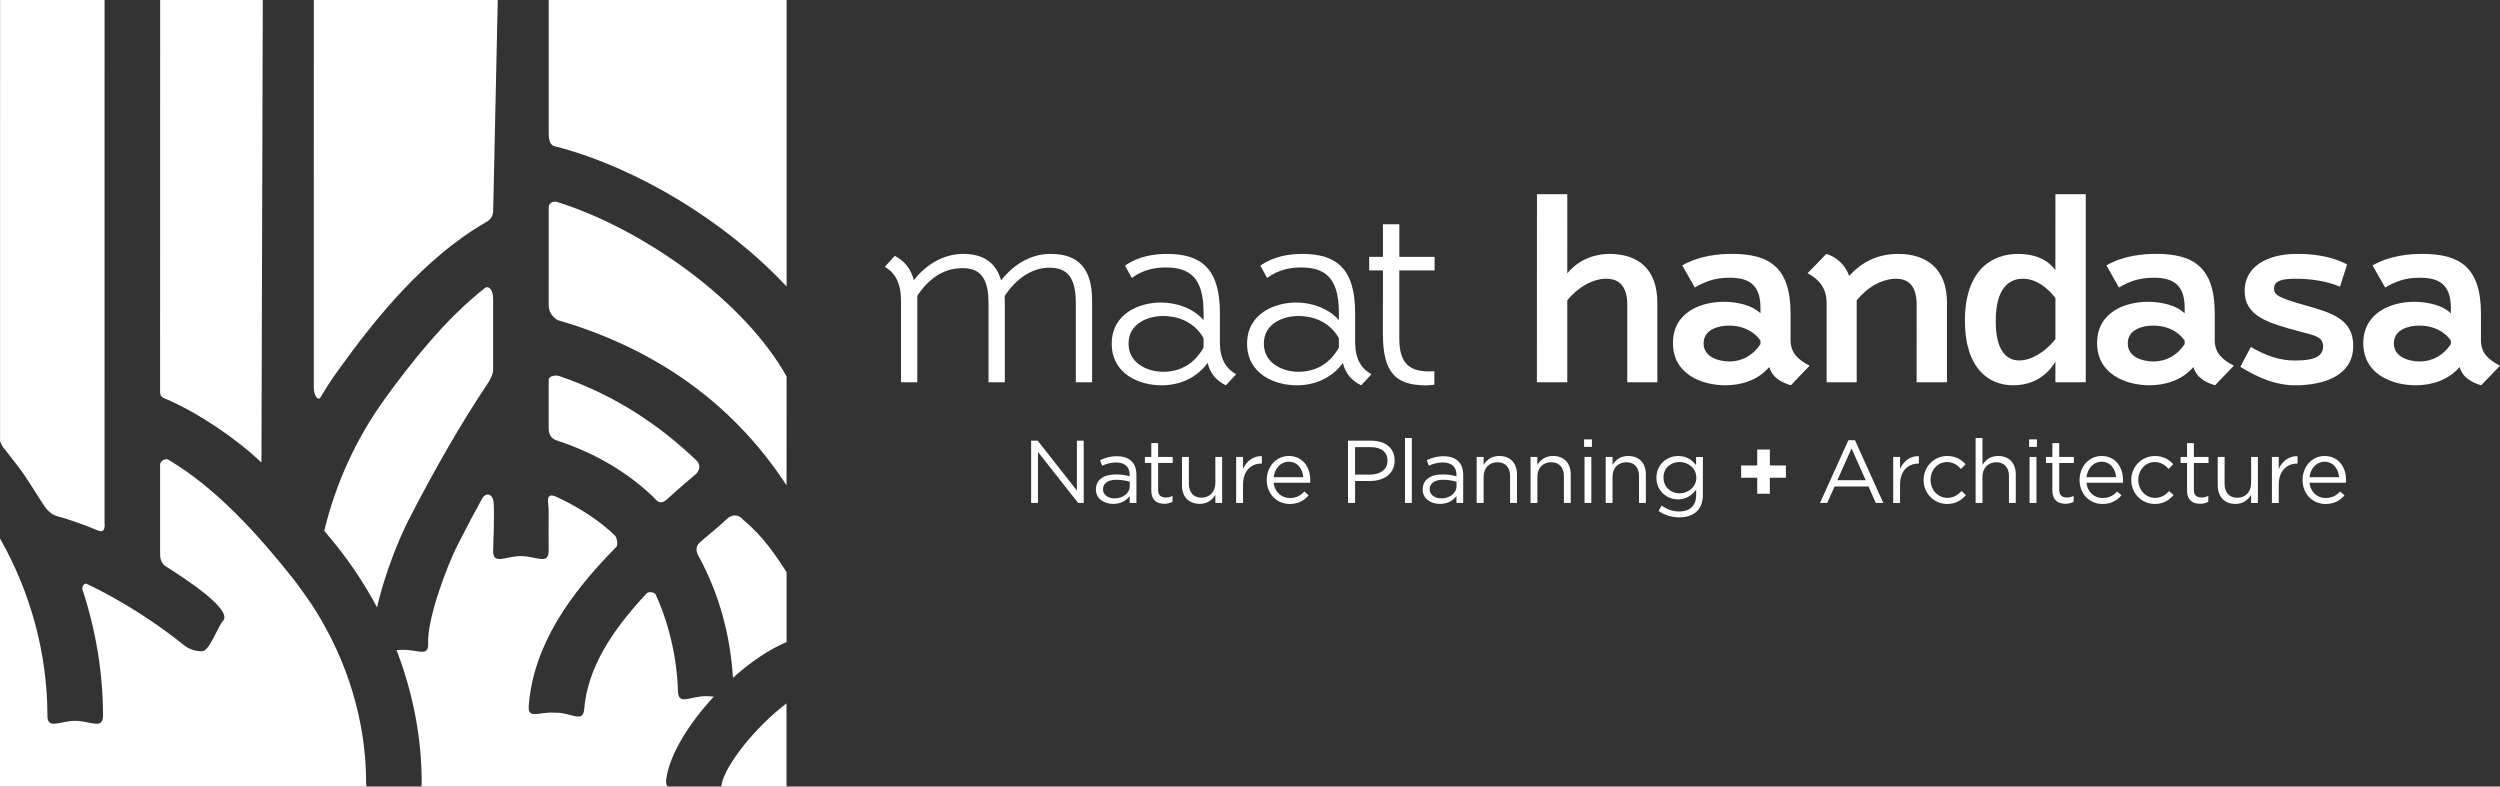
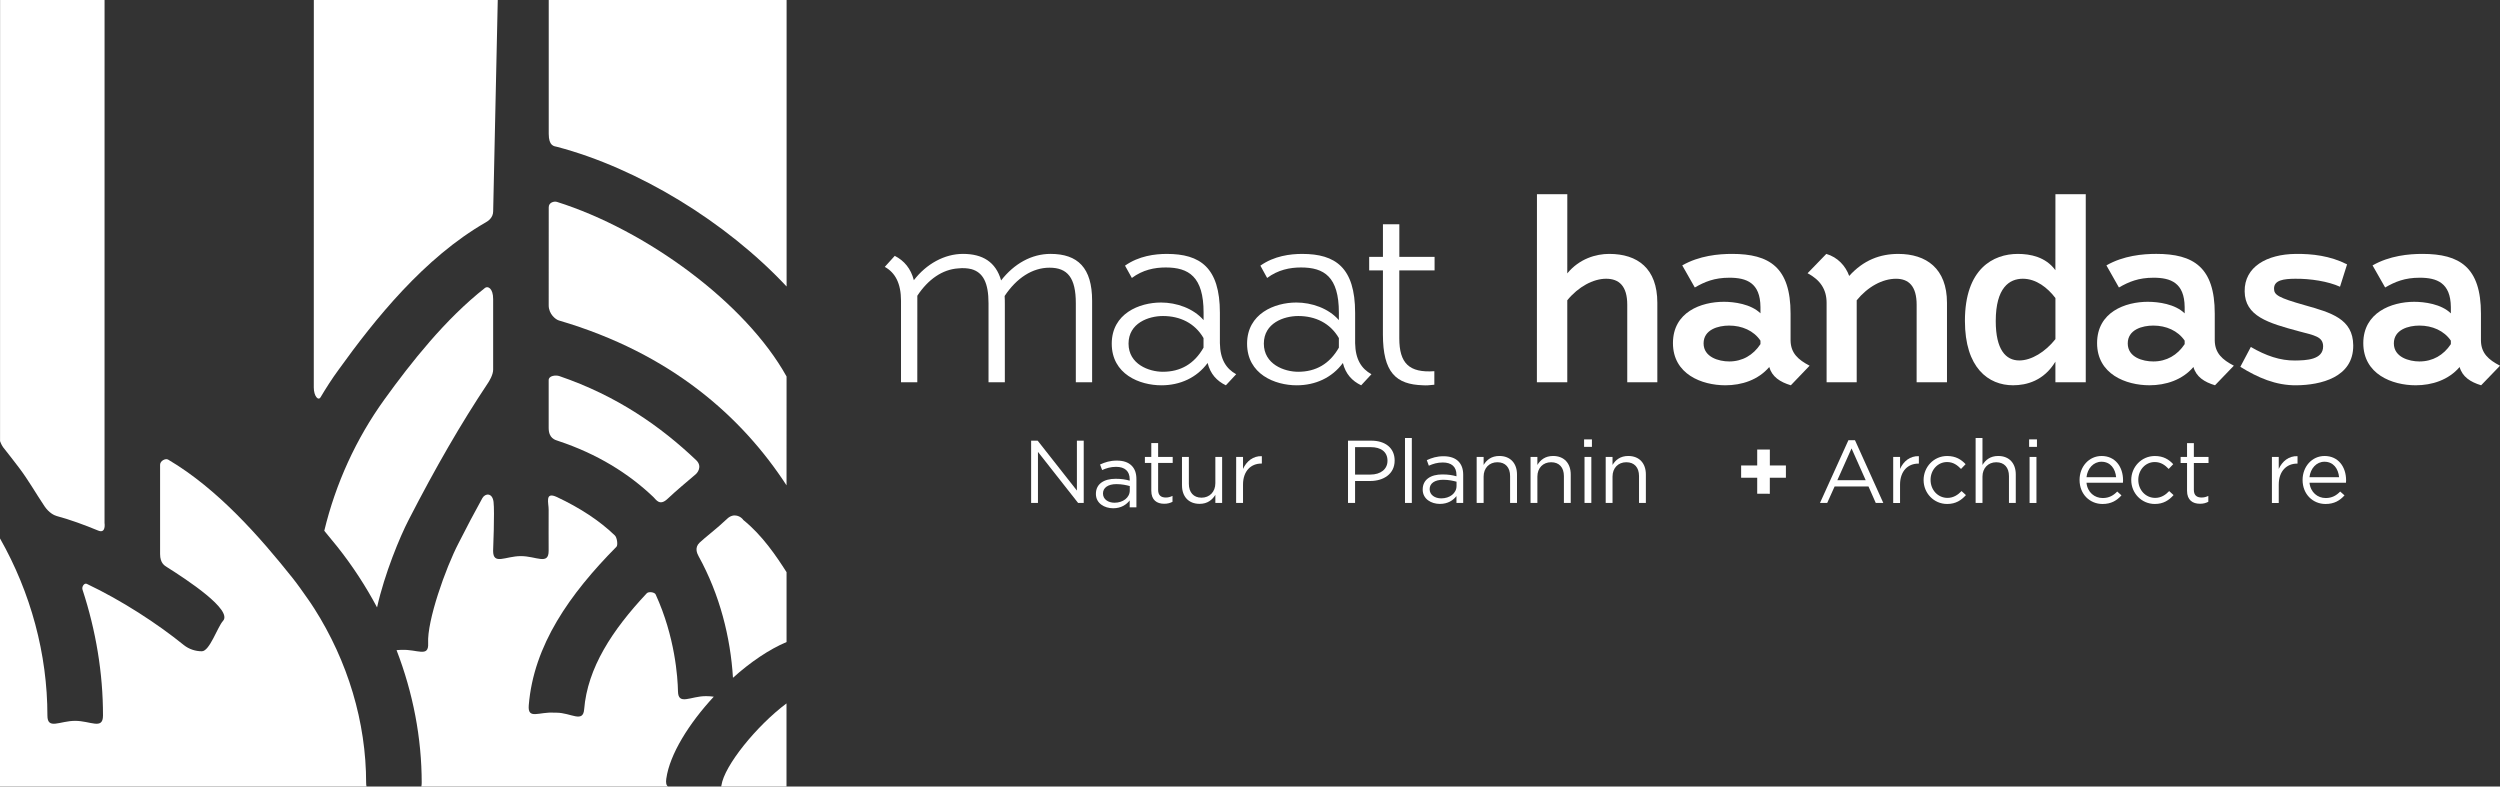
<svg xmlns="http://www.w3.org/2000/svg" id="Capa_2" data-name="Capa 2" viewBox="0 0 1694 532.94">
  <rect x="0" y="0" width="1694" height="532.94" fill="#333333" stroke="none" />
  <defs>
    <style>
      .cls-1 {
        fill: #fff;
      }
    </style>
  </defs>
  <path class="cls-1" d="m669.82,259.03v-53.54c0-13.92-3.71-20.88-11.54-23.11-2.7-.67-5.78-.88-8.99-.52-10.73.69-20.44,7.48-27.71,18.53l-.02,58.63h-11.04v-55.23c0-11.73-3.87-19.01-10.99-22.96l6.76-7.47c6.44,3.27,10.91,8.67,12.93,16.5,8.48-11.03,20.75-17.83,33.29-17.83,13.28,0,22.26,5.43,25.84,17.98,8.84-11.37,20.69-17.98,33.46-17.98,18.54,0,28.21,9.47,28.21,31.76v55.23h-11.04v-53.54c0-17.29-5.62-24.1-17.82-24.1-11.57,0-22.29,6.95-30.42,19.18.14,2.03.14,3.93.14,5.93v52.53h-11.06Z" />
  <path class="cls-1" d="m787.98,251.91c11.91,0,21.26-5.3,27.53-16.35v-6.49c-5.91-10.17-15.96-14.94-27.5-14.94-9.66,0-23.31,4.76-23.31,18.71s13.79,19.07,23.29,19.07m-1.34-46.93c10.55,0,21.92,3.91,28.9,11.93v-5.09c0-24.33-10.03-30.59-25.66-30.59-7.65,0-15.65,1.66-22.94,7.11l-4.64-8.34c9.38-6.61,20.29-7.95,28.38-7.95,22.48,0,35.91,9.18,35.91,39.9v20.57c.16,11.01,4.26,17.31,11.03,21.06l-6.98,7.5c-6.09-2.92-10.54-7.68-12.36-15.13-7.35,10.01-18.73,15.13-31.3,15.13-14.8,0-33.67-7.5-33.67-28.22.02-20.41,18.71-27.87,33.33-27.87" />
  <path class="cls-1" d="m879.69,251.91c11.89,0,21.24-5.3,27.53-16.35v-6.49c-5.92-10.17-15.97-14.94-27.52-14.94-9.72,0-23.32,4.76-23.32,18.71s13.77,19.07,23.3,19.07m-1.36-46.93c10.53,0,21.91,3.91,28.9,11.93v-5.09c0-24.33-10.03-30.59-25.67-30.59-7.63,0-15.64,1.66-22.94,7.11l-4.58-8.34c9.35-6.61,20.22-7.95,28.35-7.95,22.46,0,35.85,9.18,35.85,39.9v20.57c.19,11.01,4.28,17.31,11.06,21.06l-6.96,7.5c-6.12-2.92-10.56-7.68-12.39-15.13-7.35,10.01-18.7,15.13-31.28,15.13-14.76,0-33.64-7.5-33.64-28.22.02-20.38,18.69-27.87,33.31-27.87" />
  <path class="cls-1" d="m971.9,260.69c-3.37.37-5.56.55-7.77.37-18.21-.54-27.07-8.67-27.07-34.5l.02-43.33h-9.33v-9.18h9.33v-22.09h11.11v22.09h23.88v9.18h-23.91v46.03c0,16.83,6.61,23.48,23.75,22.26v9.16Z" />
  <path class="cls-1" d="m1041.4,259.03l.04-127.45h20.57l-.02,53.67c8.19-10.01,19.56-13.21,28.38-13.21,19.25,0,32.64,9.83,32.64,33.13v53.86h-20.38v-52.53c.01-12.74-5.6-17.63-14.31-17.63s-18.84,5.4-26.33,14.6v55.56h-20.58Z" />
  <path class="cls-1" d="m1171.66,244.92c9,0,16.29-4.26,21.23-11.74v-2.35c-4.57-6.8-12.58-10.22-21.23-10.22-7.46,0-17.31,2.74-17.31,12.07s10.33,12.23,17.31,12.23m-3.56-40.42c6.93,0,18.33,1.5,24.79,7.82v-4.26c-.13-16.49-9.48-19.87-21.06-19.87-10.18,0-16.65,2.72-23.43,6.62l-8.51-14.97c11.54-6.62,24.64-7.79,33.78-7.79,25.19,0,39.62,9.01,39.62,40.41v18.37c.18,8.49,5.12,12.93,12.91,16.98l-12.73,13.27c-7.34-2.21-12.77-5.78-14.62-12.39-7.49,8.79-18.67,12.39-29.74,12.39-15.96,0-35.52-7.51-35.52-28.57s19.05-28,34.51-28" />
  <path class="cls-1" d="m1298.7,259.03l.02-52.51c0-12.74-5.46-17.64-13.96-17.64-9.21,0-19.16,5.4-26.66,14.6v55.56h-20.4v-53.84c.01-9.04-4.23-15.47-12.88-20.07l12.68-13.08c7.66,2.21,13.09,8.13,15.51,14.93,9.64-10.7,20.88-14.93,33.27-14.93,18.9,0,33.01,9.84,32.99,33.15v53.84h-20.58Z" />
  <path class="cls-1" d="m1368.29,244.24c8.17,0,17.64-5.78,24.47-14.45v-27.83c-5.27-6.98-13.06-13.09-22.09-13.09s-18.35,5.94-18.35,28.71c0,19.35,6.79,26.66,15.96,26.66m45.03-112.65v127.44h-20.57v-13.97c-7.83,12.95-19.52,16-28.7,16-16.67,0-32.61-11.75-32.61-43.67,0-35.33,19.19-45.34,35.84-45.34,8.49,0,18.87,2.01,25.46,11.03l.03-51.49h20.54Z" />
  <path class="cls-1" d="m1459.09,244.92c8.98,0,16.31-4.27,21.24-11.74v-2.36c-4.61-6.75-12.55-10.21-21.24-10.21-7.5,0-17.31,2.73-17.33,12.08,0,9.51,10.34,12.23,17.33,12.23m-3.58-40.42c6.97,0,18.34,1.49,24.82,7.84v-4.27c-.15-16.51-9.51-19.89-21.09-19.89-10.18,0-16.63,2.72-23.45,6.62l-8.48-14.98c11.53-6.62,24.66-7.79,33.81-7.79,25.16,0,39.6,9.01,39.6,40.42v18.36c.17,8.5,5.12,12.93,12.94,16.98l-12.77,13.27c-7.32-2.21-12.77-5.78-14.61-12.39-7.5,8.78-18.72,12.39-29.79,12.39-15.94,0-35.5-7.51-35.5-28.55s19.04-28.02,34.51-28.02" />
  <path class="cls-1" d="m1585.58,194.29c-7.96-3.62-20.01-5.54-30.42-5.41-7.57.07-14.36.84-14.27,6.77.01,4.24,3.02,6.11,20.88,11.17,17.88,5.04,32.62,9.25,32.78,27.14.26,21.89-22.29,26.96-38.46,27.11-14.01.17-26.25-5.2-38.04-12.52l7.11-13.45c10.26,5.97,19.89,9.29,29.96,9.18,7.4-.09,19.11-.41,19.03-9.63-.08-6.59-5.89-7.37-16.32-10.15-21.13-5.68-36.68-10.26-36.85-27.08-.22-16.64,15.05-25.16,34.52-25.37,11.06-.14,23.42,1.24,34.88,7.08l-4.79,15.17Z" />
  <path class="cls-1" d="m1639.4,244.92c9.01,0,16.36-4.27,21.3-11.74v-2.36c-4.61-6.75-12.61-10.21-21.3-10.21-7.44,0-17.33,2.73-17.33,12.08s10.36,12.23,17.33,12.23m-3.54-40.42c6.97,0,18.37,1.49,24.84,7.84v-4.27c-.16-16.51-9.54-19.89-21.1-19.89-10.2,0-16.65,2.72-23.43,6.62l-8.53-14.96c11.58-6.63,24.67-7.8,33.86-7.8,25.15,0,39.59,9.01,39.59,40.42v18.36c.13,8.5,5.07,12.93,12.93,16.98l-12.8,13.27c-7.28-2.21-12.76-5.78-14.57-12.39-7.49,8.78-18.7,12.39-29.77,12.39-15.97,0-35.51-7.51-35.51-28.55.02-20.71,19.03-28.02,34.51-28.02" />
  <polygon class="cls-1" points="698.69 298.6 703.13 298.6 729.71 332.4 729.71 298.6 734.33 298.6 734.33 340.79 730.52 340.79 703.32 306.2 703.32 340.79 698.69 340.79 698.69 298.6" />
-   <path class="cls-1" d="m765.54,329.35v-2.95c-2.27-.61-5.32-1.31-9.08-1.31-5.79,0-9.08,2.54-9.08,6.29v.12c0,3.89,3.58,6.2,7.82,6.2,5.72,0,10.34-3.43,10.34-8.35m-22.95,2.41v-.11c0-6.7,5.44-10.17,13.35-10.17,3.97,0,6.78.47,9.54,1.26v-.95c0-5.54-3.38-8.41-9.21-8.41-3.7,0-6.57.89-9.46,2.18l-1.41-3.76c3.46-1.57,6.75-2.65,11.34-2.65s7.82,1.19,10.07,3.43c2.19,2.18,3.23,5.18,3.23,9.15v19.08h-4.56v-4.67c-2.17,2.79-5.72,5.31-11.19,5.31-5.88,0-11.7-3.31-11.7-9.68" />
+   <path class="cls-1" d="m765.54,329.35c-2.27-.61-5.32-1.31-9.08-1.31-5.79,0-9.08,2.54-9.08,6.29v.12c0,3.89,3.58,6.2,7.82,6.2,5.72,0,10.34-3.43,10.34-8.35m-22.95,2.41v-.11c0-6.7,5.44-10.17,13.35-10.17,3.97,0,6.78.47,9.54,1.26v-.95c0-5.54-3.38-8.41-9.21-8.41-3.7,0-6.57.89-9.46,2.18l-1.41-3.76c3.46-1.57,6.75-2.65,11.34-2.65s7.82,1.19,10.07,3.43c2.19,2.18,3.23,5.18,3.23,9.15v19.08h-4.56v-4.67c-2.17,2.79-5.72,5.31-11.19,5.31-5.88,0-11.7-3.31-11.7-9.68" />
  <path class="cls-1" d="m780.12,332.51v-18.81h-4.34v-4.07h4.34v-9.4h4.63v9.4h9.87v4.07h-9.87v18.23c0,3.79,2.06,5.19,5.24,5.19,1.53,0,2.87-.32,4.5-1.11v4.01c-1.63.85-3.39,1.33-5.61,1.33-4.99,0-8.76-2.48-8.76-8.83" />
  <path class="cls-1" d="m800.91,328.94v-19.33h4.66v18.22c0,5.74,3.13,9.4,8.58,9.4s9.37-3.94,9.37-9.79v-17.84h4.59v31.17h-4.59v-5.45c-2.1,3.38-5.33,6.09-10.66,6.09-7.56,0-11.94-5.04-11.94-12.49" />
  <path class="cls-1" d="m837.62,309.62h4.65v8.14c2.32-5.18,6.85-8.92,12.76-8.66v5.01h-.4c-6.8,0-12.36,4.86-12.36,14.25v12.42h-4.67l.03-31.17Z" />
-   <path class="cls-1" d="m883.13,323.35c-.53-5.65-3.78-10.48-9.92-10.48-5.37,0-9.45,4.47-10.15,10.48h20.07Zm-9.09,14.12c4.3,0,7.3-1.76,9.84-4.44l2.87,2.63c-3.13,3.47-6.92,5.82-12.82,5.82-8.55,0-15.59-6.56-15.59-16.26.02-9.02,6.37-16.26,14.95-16.26,9.28,0,14.56,7.36,14.56,16.5,0,.42,0,.9-.07,1.63h-24.73c.68,6.56,5.5,10.37,10.99,10.37" />
  <path class="cls-1" d="m928.6,321.57c6.99,0,11.56-3.72,11.56-9.3v-.12c0-6.05-4.52-9.17-11.31-9.17h-10.66v18.59h10.41Zm-15.19-22.97h15.8c9.53,0,15.8,5.05,15.8,13.38v.14c0,9.1-7.61,13.8-16.57,13.8h-10.24v14.87h-4.79v-42.19Z" />
  <rect class="cls-1" x="952.02" y="296.79" width="4.63" height="44" />
  <path class="cls-1" d="m986.95,329.35v-2.95c-2.28-.61-5.31-1.31-9.08-1.31-5.83,0-9.14,2.54-9.14,6.29v.12c0,3.89,3.59,6.2,7.85,6.2,5.72,0,10.36-3.43,10.36-8.35m-22.92,2.41v-.11c0-6.7,5.44-10.17,13.32-10.17,4,0,6.75.47,9.56,1.26v-.95c0-5.54-3.39-8.41-9.26-8.41-3.7,0-6.57.89-9.47,2.18l-1.37-3.76c3.45-1.57,6.75-2.65,11.36-2.65,4.38,0,7.79,1.19,10.03,3.43,2.17,2.18,3.27,5.18,3.27,9.15v19.08h-4.56v-4.67c-2.2,2.81-5.75,5.31-11.24,5.31-5.87,0-11.64-3.31-11.64-9.68" />
  <path class="cls-1" d="m1000.59,309.62h4.71v5.43c2.02-3.4,5.28-6.08,10.68-6.08,7.51,0,11.94,5.05,11.94,12.51v19.3h-4.68v-18.2c0-5.78-3.13-9.37-8.61-9.37s-9.33,3.9-9.33,9.74v17.82h-4.71v-31.17Z" />
  <path class="cls-1" d="m1037.1,309.62h4.63v5.43c2.03-3.4,5.3-6.08,10.66-6.08,7.52,0,11.94,5.05,11.94,12.51v19.3h-4.63v-18.2c0-5.78-3.13-9.37-8.65-9.37s-9.32,3.9-9.32,9.74v17.82h-4.63v-31.17Z" />
  <path class="cls-1" d="m1073.67,309.62v31.17h4.62v-31.17s-4.62,0-4.62,0Zm-.29-6.82h5.31v-5.08h-5.31v5.08Z" />
  <path class="cls-1" d="m1088.02,309.62h4.63v5.43c2.04-3.4,5.3-6.08,10.65-6.08,7.57,0,11.94,5.05,11.94,12.51v19.3h-4.64v-18.2c0-5.78-3.1-9.37-8.61-9.37s-9.34,3.9-9.34,9.74v17.82h-4.63v-31.17Z" />
-   <path class="cls-1" d="m1149.42,323.73v-.12c0-6.37-5.55-10.55-11.41-10.55s-10.83,4.11-10.83,10.51v.11c0,6.28,5.02,10.59,10.82,10.59s11.42-4.25,11.42-10.53m-25.56,22.48l2.07-3.63c3.61,2.61,7.58,4,12.07,4,6.82,0,11.32-3.82,11.32-11.1v-3.67c-2.74,3.56-6.53,6.57-12.26,6.57-7.47,0-14.66-5.6-14.66-14.59v-.12c0-9.1,7.25-14.71,14.66-14.71,5.91,0,9.63,2.87,12.21,6.24v-5.57h4.6v25.71c0,4.84-1.48,8.51-4.02,11.06-2.74,2.72-6.88,4.14-11.83,4.14-5.22,0-10.03-1.44-14.17-4.32" />
  <polygon class="cls-1" points="1190.68 323.73 1179.79 323.73 1179.79 315.4 1190.68 315.4 1190.68 304.59 1199.25 304.59 1199.25 315.4 1210.13 315.4 1210.13 323.73 1199.23 323.73 1199.23 334.58 1190.68 334.55 1190.68 323.73" />
  <path class="cls-1" d="m1264.19,325.37l-9.59-21.53-9.61,21.53h19.19Zm-11.71-27.08h4.46l19.19,42.52h-5.11l-4.93-11.18h-22.95l-5.03,11.18h-4.89l19.26-42.52Z" />
  <path class="cls-1" d="m1282.83,309.62h4.65v8.14c2.28-5.17,6.8-8.91,12.75-8.66v5.04h-.41c-6.82,0-12.34,4.86-12.35,14.25v12.43h-4.64v-31.19Z" />
  <path class="cls-1" d="m1303.43,325.36v-.12c0-8.78,6.88-16.27,15.96-16.25,5.89,0,9.59,2.43,12.5,5.54l-3.1,3.23c-2.49-2.56-5.25-4.68-9.44-4.68-6.35,0-11.2,5.37-11.2,12.01v.14c0,6.73,4.93,12.14,11.49,12.14,3.96,0,7.04-2.04,9.51-4.62l2.97,2.72c-3.14,3.47-6.85,6.02-12.73,6.02-9.1,0-15.96-7.41-15.96-16.14" />
  <path class="cls-1" d="m1338.68,296.78h4.64v18.28c2.06-3.39,5.28-6.09,10.66-6.09,7.56,0,11.91,5.06,11.91,12.5v19.33h-4.62v-18.2c0-5.78-3.14-9.38-8.6-9.38s-9.35,3.92-9.35,9.76v17.83h-4.64v-44.02Z" />
  <path class="cls-1" d="m1375.24,340.81h4.66v-31.19h-4.66v31.19Zm-.31-38.01h5.31v-5.08h-5.31v5.08Z" />
-   <path class="cls-1" d="m1390.69,332.54v-18.82h-4.36v-4.09h4.36v-9.38h4.64v9.38h9.91v4.09h-9.91v18.23c0,3.79,2.12,5.17,5.22,5.17,1.59,0,2.87-.32,4.55-1.09v3.98c-1.68.85-3.37,1.34-5.61,1.34-5,0-8.8-2.48-8.8-8.81" />
  <path class="cls-1" d="m1433.88,323.35c-.52-5.65-3.76-10.48-9.94-10.48-5.35,0-9.49,4.48-10.13,10.48h20.07Zm-9.09,14.12c4.28,0,7.29-1.75,9.84-4.41l2.88,2.6c-3.16,3.49-6.95,5.84-12.84,5.84-8.56,0-15.56-6.55-15.56-16.28,0-9.02,6.34-16.24,14.95-16.24,9.22,0,14.52,7.34,14.52,16.49,0,.42,0,.92-.08,1.64h-24.69c.62,6.55,5.5,10.36,10.98,10.36" />
  <path class="cls-1" d="m1444.13,325.36v-.12c0-8.78,6.89-16.25,15.99-16.25,5.9,0,9.58,2.43,12.46,5.54l-3.07,3.23c-2.44-2.56-5.25-4.68-9.45-4.68-6.34,0-11.15,5.37-11.15,12.01v.14c0,6.73,4.94,12.14,11.46,12.14,3.98,0,7.07-2.04,9.46-4.62l2.98,2.72c-3.11,3.47-6.86,6.02-12.68,6.02-9.1,0-15.99-7.41-15.99-16.14" />
  <path class="cls-1" d="m1481.94,332.54v-18.82h-4.36v-4.09h4.36v-9.38h4.62v9.38h9.94v4.09h-9.94v18.23c0,3.79,2.09,5.17,5.26,5.17,1.59,0,2.9-.32,4.54-1.09v3.98c-1.65.85-3.37,1.34-5.63,1.34-4.99,0-8.79-2.48-8.79-8.81" />
-   <path class="cls-1" d="m1502.74,328.96v-19.33h4.66l-.03,18.23c0,5.73,3.12,9.43,8.64,9.43s9.34-3.96,9.34-9.82v-17.83h4.59v31.18h-4.59v-5.47c-2.13,3.4-5.34,6.11-10.68,6.11-7.5,0-11.93-5.04-11.93-12.49" />
  <path class="cls-1" d="m1539.45,309.62h4.63v8.14c2.32-5.17,6.84-8.91,12.73-8.66v5.04h-.35c-6.79,0-12.38,4.86-12.38,14.25v12.43h-4.63v-31.19Z" />
  <path class="cls-1" d="m1584.97,323.35c-.54-5.65-3.77-10.48-9.92-10.48-5.38,0-9.46,4.48-10.15,10.48h20.07Zm-9.07,14.12c4.25,0,7.26-1.75,9.81-4.41l2.93,2.6c-3.14,3.49-6.93,5.84-12.87,5.84-8.54,0-15.54-6.55-15.54-16.28,0-9.02,6.33-16.24,14.91-16.24,9.25,0,14.58,7.34,14.57,16.49,0,.42,0,.92-.08,1.64h-24.72c.7,6.55,5.51,10.36,11,10.36" />
  <g>
    <path class="cls-1" d="m471.7,311.78c-23.79-22.59-53.25-43.47-92.73-56.96-2.37-.79-7.19-.31-7.19,2.76v32.39c0,7.12,4.37,8.11,6.46,8.81,26.4,8.75,47.74,22,64.6,38.12,1.74,1.64,4.13,6.23,9.54,1.07,6.11-5.77,12.64-11.13,18.98-16.56.99-.79,4.9-5.27.34-9.63" />
    <path class="cls-1" d="m451.5,527.51c2.3-16.35,15.27-37.22,32.15-55.43-1.67-.23-3.34-.37-5.12-.37h-.33c-10.21,0-18.63,6.48-18.8-3.21-.17-9.33-1.97-36.98-15.11-65.66-.66-1.61-4.79-2.18-6.04-.83-23.45,24.99-40.16,50.59-42.43,78.68-.74,9.42-8.99,2.23-18.77,2.23-.45,0-.93,0-1.42,0-10.35-.76-18.13,4.95-17.35-4.91,3.27-40.86,27.83-75.57,59.46-107.56,1.05-1.1.4-6.19-1.11-7.63-10.4-10.01-23.54-18.62-39.2-25.99-8.61-4.04-5.55,4.25-5.67,8.67-.07,3.83,0,27.77,0,27.77,0,9.88-8.39,3.55-18.82,3.55s-18.81,6.32-18.81-3.55c0,0,1.1-26.62.3-33.13-.77-6.41-5.68-5.97-7.56-2.65-5.81,10.5-10.08,18.65-16.15,30.56-8.78,16.9-21.43,52.55-20.61,67.86.52,9.83-7.46,3.93-17.84,4.46h-.94c-.91,0-1.79.12-2.63.16,11.16,28.95,17.05,59.44,17.05,90.03,0,.93-.12,1.72-.25,2.38h167.14c-1.13-.76-1.59-2.32-1.16-5.42" />
    <path class="cls-1" d="m488.84,532.17c-.04.27-.14.51-.16.77h44.25v-56.31c-20.29,15.18-42.18,42.22-44.09,55.54" />
    <path class="cls-1" d="m248.1,530.54c0-41.25-12.38-82.44-35.25-118.38.13.26-.24-.35-.24-.35-1.21-1.95-2.54-3.85-3.83-5.71-1.59-2.35-3.5-5.02-5.4-7.63-1.58-2.14-3.13-4.32-4.83-6.44-22.2-27.9-50.91-60.73-84.6-80.59-1.78-1.08-5.47.83-5.47,3.47v60.52c0,6.26,3.15,7.89,4.72,8.89,13.26,8.38,44.67,28.96,37.92,36.4-3.75,4.13-9.05,20.58-14.35,20.58-4.25,0-8.63-1.36-12.2-4.2-18.02-14.6-42.08-30.24-65.72-41.46-1.7-.84-3.63,1.86-2.93,3.93,9.05,27.62,13.89,56.43,13.87,85.3,0,9.84-8.47,3.57-18.87,3.57s-18.8,6.27-18.79-3.57c0-41.67-11.26-83.29-32.13-120.05v168.12h248.38c-.21-.66-.27-1.45-.27-2.39" />
    <path class="cls-1" d="m328.62,195.11c-26.91,21.15-50.03,50.49-68.12,75.53-19.27,26.68-33.1,57.15-40.77,89.02,3.05,3.66,6.05,7.31,8.87,10.84,10.3,12.97,19.26,26.74,26.89,41.08,5.11-22.92,15.57-48.03,21.38-59.24,18.5-35.98,35.53-65.37,53.54-92.45,1.05-1.51,3.75-5.9,3.75-9.41v-47.82c0-7.56-3.74-9-5.54-7.56" />
    <path class="cls-1" d="m70.83,354.41l.02-354.41H.06l-.03,298.89c.78,2.17,1.68,3.67,2.12,4.22,4.23,5.33,6.86,8.73,10.77,13.86,6.31,8.33,11.42,17.39,17.22,26.04,3.06,4.5,6.54,6.18,8.3,6.66,9.25,2.51,18.65,5.95,28.05,9.84,5.51,2.3,4.34-5.1,4.34-5.1" />
    <path class="cls-1" d="m377.35,136.79c-1.89-.55-5.53.34-5.53,3.67l-.02,66.51c0,5.8,4.68,9.55,6.92,10.18,76.16,22.34,124.09,65.44,154.24,111.72l.02-73.75c-27.75-49.98-95.12-99.24-155.63-118.33" />
    <path class="cls-1" d="m371.82.02v90.64c0,8.48,3.74,8.37,5.64,8.84,54.73,14.4,114.39,50.67,155.54,94.63V.02S371.82.02,371.82.02Z" />
    <path class="cls-1" d="m503.68,352.35c-1.38-2.23-6.33-5.22-10.94-.85-6.68,6.41-15.16,12.8-18.71,16.21-3.49,3.33-1.74,7.19-.68,9.15,14.42,26.12,21.63,55,23.31,82.41,11.77-10.6,24.48-19.23,36.31-24.23v-47.33c-6.81-10.73-16.46-25.05-29.28-35.35" />
-     <path class="cls-1" d="m108.52,0l-.04,265.6c0,3.81,2.71,4.2,4.09,4.79,21.72,9.34,47.18,26.52,64.35,42.8.07.08.24-.09.24-.09.06-.12.72-255.84.87-303.2.04-2.96.04-6.04.04-9.23V.02l-69.56-.02Z" />
    <path class="cls-1" d="m212.65.02l-.03,262.47c0,6,3.07,9.31,4.6,6.68,3.82-6.41,7.82-12.67,12.24-18.68,24.55-34.13,57.9-75.79,99.62-99.78,1.59-.91,5.09-3.13,5.09-7.57L337.28.02h-124.63Z" />
  </g>
</svg>